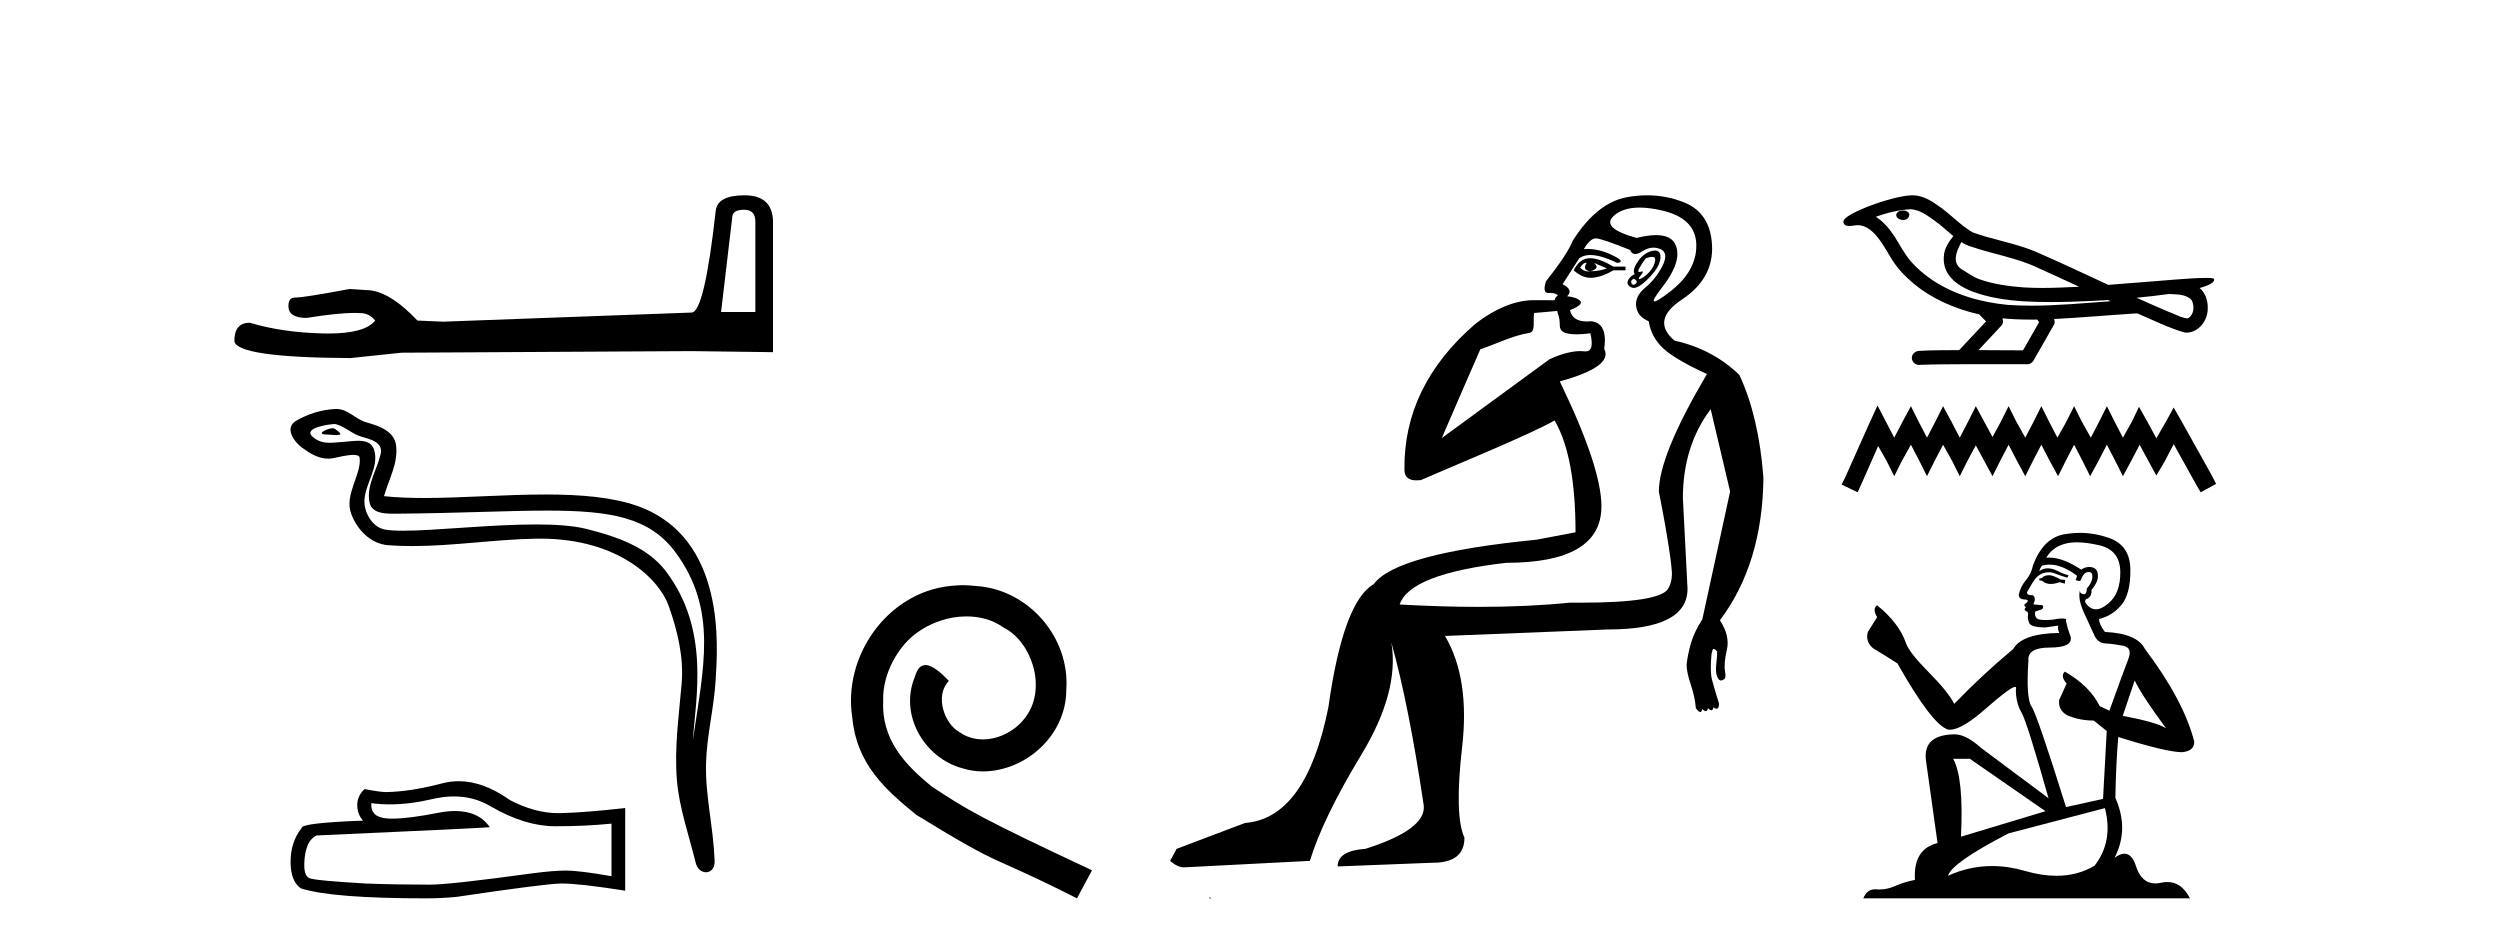
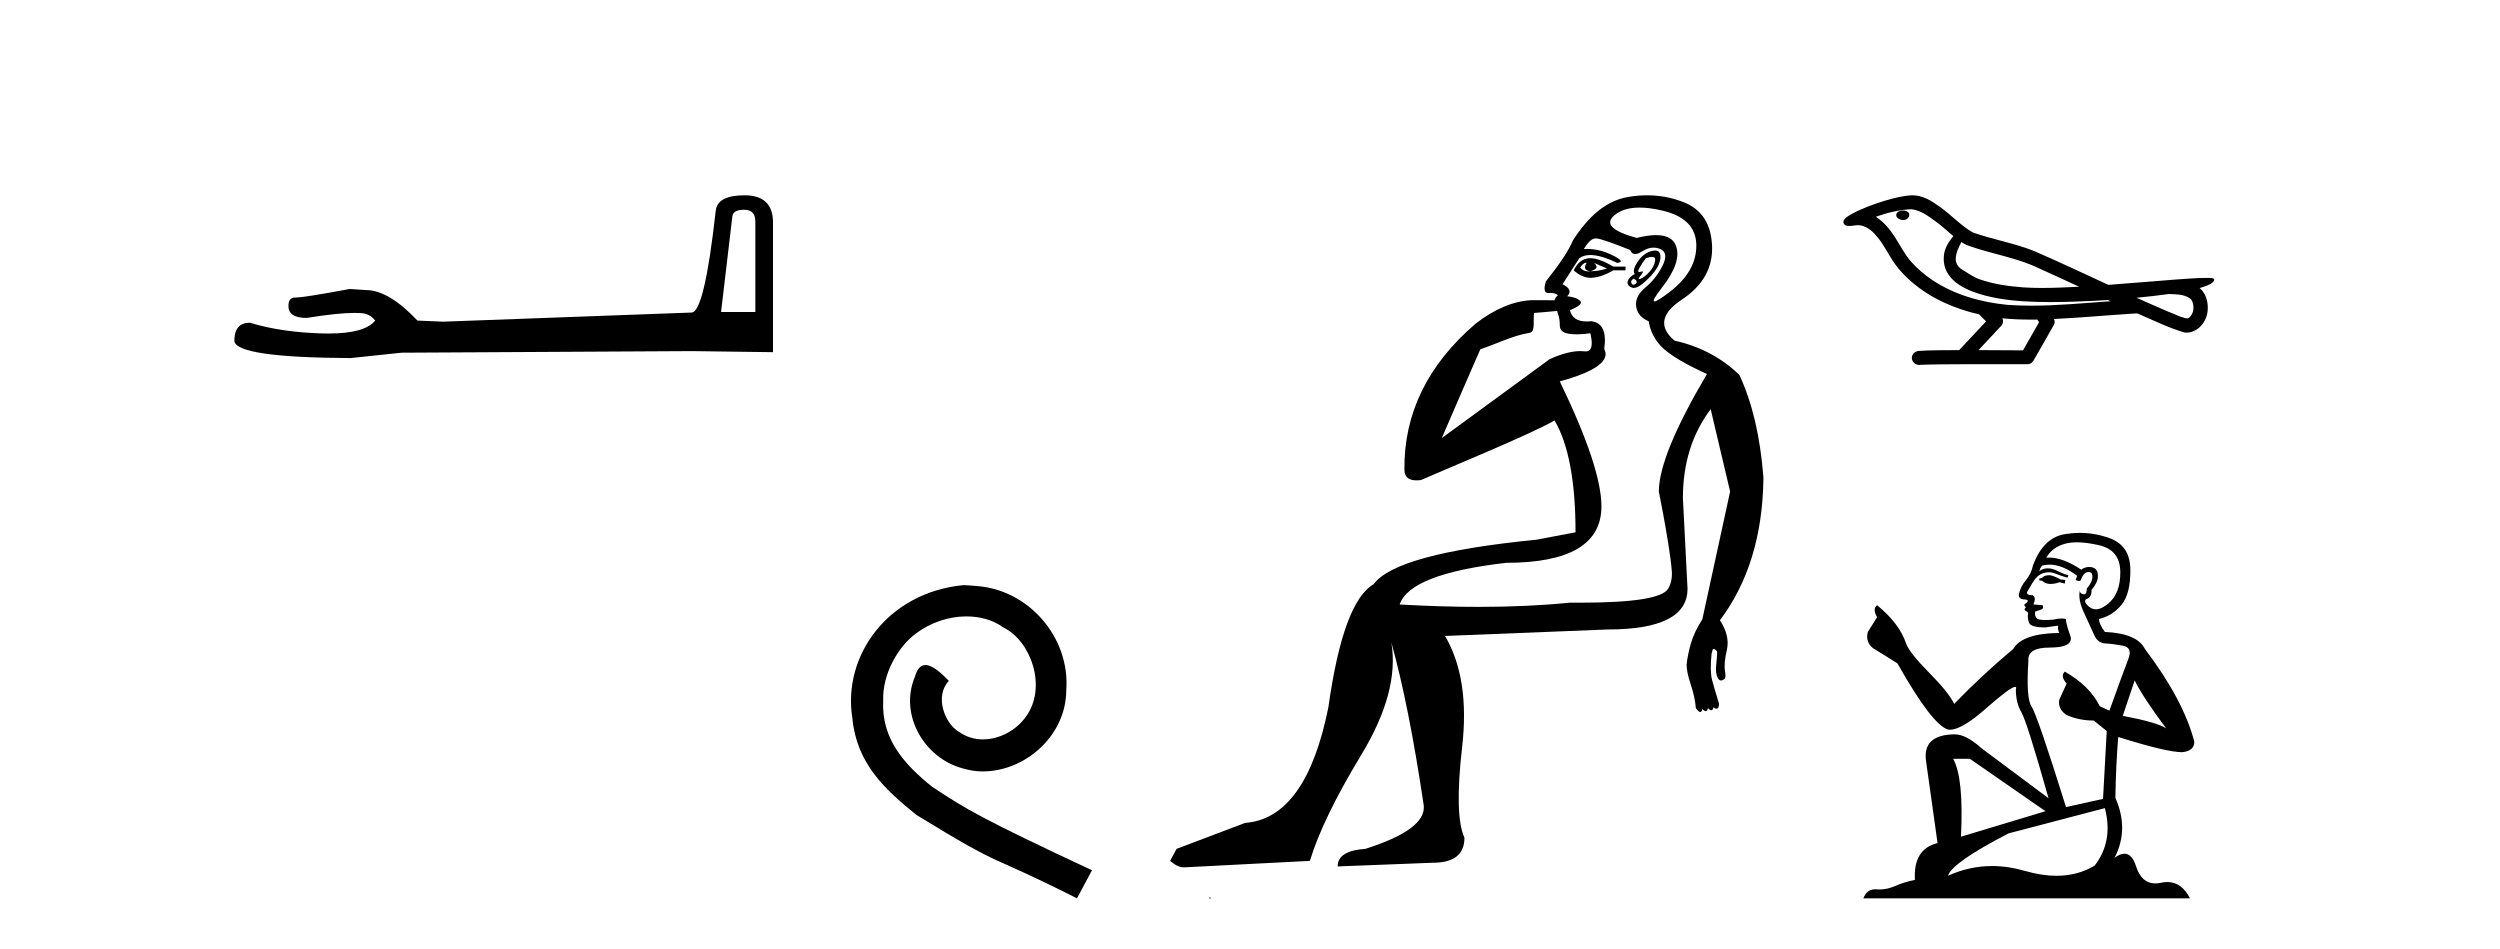
<svg xmlns="http://www.w3.org/2000/svg" width="108.0" height="41.0">
  <path d="M 32.145 9.061 Q 32.631 9.061 32.631 9.57 L 32.631 13.479 L 31.15 13.479 L 31.636 9.362 Q 31.659 9.061 32.145 9.061 ZM 32.168 8.437 Q 30.988 8.437 30.919 9.108 Q 30.433 13.479 29.878 13.502 L 19.145 13.896 L 18.035 13.849 Q 16.786 12.531 15.814 12.531 Q 15.467 12.508 15.097 12.485 Q 13.131 12.855 12.738 12.855 Q 12.46 12.855 12.46 13.225 Q 12.46 13.734 13.247 13.734 Q 14.597 13.518 15.319 13.518 Q 15.45 13.518 15.56 13.526 Q 15.953 13.526 16.208 13.849 Q 15.757 14.408 14.189 14.408 Q 14.068 14.408 13.941 14.405 Q 12.16 14.358 10.795 13.942 Q 10.124 13.942 10.124 14.728 Q 10.194 15.445 15.144 15.469 L 17.341 15.237 L 29.878 15.168 L 33.394 15.214 L 33.394 9.57 Q 33.371 8.437 32.168 8.437 Z" style="fill:#000000;stroke:none" />
-   <path d="M 14.379 18.499 C 14.152 18.499 13.592 18.768 14.117 18.771 C 14.202 18.771 14.391 18.797 14.532 18.797 C 14.699 18.797 14.796 18.76 14.565 18.601 C 14.509 18.562 14.459 18.501 14.387 18.499 C 14.385 18.499 14.382 18.499 14.379 18.499 ZM 14.467 18.318 C 14.477 18.318 14.483 18.318 14.486 18.319 C 14.891 18.412 15.21 18.753 15.63 18.87 C 15.984 18.969 16.565 19.1 16.444 19.618 C 16.282 20.309 15.817 20.977 15.963 21.7 C 16.054 22.153 16.559 22.192 16.966 22.192 C 17.034 22.192 17.099 22.191 17.159 22.191 C 19.822 22.17 21.936 22.058 23.632 22.058 C 26.413 22.058 28.071 22.359 29.18 23.859 C 31.019 26.347 30.39 28.836 29.932 31.977 C 30.06 30.124 30.675 27.204 28.769 24.682 C 27.964 23.617 26.6 23.169 25.344 22.852 C 24.768 22.707 23.998 22.656 23.148 22.656 C 21.186 22.656 18.802 22.927 17.415 22.927 C 17.085 22.927 16.812 22.912 16.614 22.874 C 16.08 22.771 15.699 22.113 15.746 21.567 C 15.808 20.843 16.379 20.171 16.165 19.44 C 16.069 19.115 15.786 19.042 15.477 19.042 C 15.256 19.042 15.023 19.079 14.836 19.089 C 14.635 19.099 14.437 19.128 14.244 19.128 C 13.989 19.128 13.742 19.078 13.504 18.869 C 13.052 18.471 14.286 18.318 14.467 18.318 ZM 14.528 17.667 C 14.515 17.667 14.501 17.667 14.486 17.668 C 13.899 17.696 13.309 17.877 12.8 18.173 C 12.269 18.481 12.696 19.08 13.055 19.344 C 13.386 19.587 13.758 19.815 14.174 19.815 C 14.254 19.815 14.336 19.806 14.42 19.788 C 14.633 19.741 15.008 19.652 15.264 19.652 C 15.415 19.652 15.524 19.683 15.536 19.771 C 15.63 20.491 14.862 21.365 15.172 22.197 C 15.426 22.88 16.007 23.499 16.784 23.555 C 17.125 23.58 17.464 23.59 17.804 23.59 C 19.595 23.59 21.376 23.301 23.167 23.27 C 23.224 23.269 23.281 23.269 23.337 23.269 C 26.768 23.269 28.494 25.06 28.887 26.173 C 29.268 27.251 29.543 28.381 29.447 29.528 C 29.331 30.91 29.128 32.303 29.241 33.685 C 29.34 34.903 29.764 36.086 30.053 37.268 C 30.121 37.544 30.316 37.682 30.499 37.682 C 30.7 37.682 30.885 37.517 30.872 37.187 C 30.812 35.664 30.461 34.363 30.501 32.958 C 30.536 31.75 30.845 30.588 30.916 29.377 C 30.999 27.972 31.39 23.243 27.559 21.866 C 26.457 21.47 25.058 21.362 23.576 21.362 C 21.822 21.362 19.95 21.513 18.312 21.513 C 17.699 21.513 17.119 21.492 16.59 21.434 C 16.801 20.682 17.205 20.027 17.111 19.243 C 17.037 18.624 16.359 18.392 15.844 18.251 C 15.364 18.12 15.037 17.667 14.528 17.667 Z" style="fill:#000000;stroke:none" />
-   <path d="M 19.612 34.406 Q 20.487 34.406 21.209 34.842 Q 22.677 35.694 23.992 35.694 Q 25.314 35.694 26.417 35.581 L 26.417 37.852 Q 25.046 37.609 24.438 37.609 L 24.422 37.609 Q 23.927 37.609 23.042 37.722 Q 19.449 38.217 18.564 38.217 Q 17.096 38.217 15.798 38.168 Q 13.575 38.039 13.356 37.933 Q 13.145 37.836 13.145 37.373 Q 13.145 36.919 13.267 36.578 Q 13.388 36.238 13.672 36.092 Q 20.617 35.783 21.16 35.735 Q 20.676 35.036 19.661 35.036 Q 19.331 35.036 18.946 35.11 Q 17.652 35.365 16.951 35.365 Q 16.803 35.365 16.682 35.353 Q 15.993 35.288 16.041 34.696 L 16.041 34.696 Q 16.429 34.749 16.841 34.749 Q 17.708 34.749 18.686 34.518 Q 19.168 34.406 19.612 34.406 ZM 19.818 33.748 Q 19.467 33.748 19.124 33.836 Q 17.737 34.201 16.682 34.218 Q 16.422 34.218 15.749 34.088 Q 15.433 34.38 15.433 34.777 Q 15.433 35.175 15.684 35.451 Q 13.031 35.548 13.031 35.767 Q 12.553 36.376 12.553 37.227 Q 12.553 38.071 12.999 38.379 Q 14.346 38.809 18.41 38.809 Q 19.059 38.809 19.732 38.744 Q 23.497 38.185 24.219 38.168 Q 24.253 38.168 24.29 38.168 Q 25.032 38.168 27.009 38.477 L 27.009 34.891 L 26.993 34.907 Q 25.298 35.102 24.227 35.126 Q 24.172 35.128 24.117 35.128 Q 23.098 35.128 22.02 34.558 Q 20.88 33.748 19.818 33.748 Z" style="fill:#000000;stroke:none" />
-   <path d="M 41.605 25.279 C 41.417 25.279 41.229 25.297 41.041 25.314 C 38.325 25.604 36.394 28.354 36.821 31.019 C 37.009 33.001 38.239 34.111 39.589 35.205 C 43.603 37.665 42.476 36.759 46.525 38.809 L 47.174 37.596 C 42.356 35.341 41.776 34.983 40.272 33.992 C 39.042 33.001 38.069 31.908 38.154 30.251 C 38.12 29.106 38.803 27.927 39.572 27.364 C 40.187 26.902 40.973 26.629 41.741 26.629 C 42.322 26.629 42.869 26.766 43.347 27.107 C 44.56 27.705 45.226 29.687 44.338 30.934 C 43.928 31.532 43.193 31.942 42.459 31.942 C 42.1 31.942 41.741 31.839 41.434 31.617 C 40.819 31.276 40.358 30.08 40.99 29.414 C 40.699 29.106 40.289 28.73 39.982 28.73 C 39.777 28.73 39.623 28.884 39.521 29.243 C 38.837 30.883 39.931 32.745 41.571 33.189 C 41.861 33.274 42.151 33.326 42.442 33.326 C 44.321 33.326 46.063 31.754 46.063 29.807 C 46.234 27.534 44.423 25.45 42.151 25.314 C 41.981 25.297 41.793 25.279 41.605 25.279 Z" style="fill:#000000;stroke:none" />
+   <path d="M 41.605 25.279 C 38.325 25.604 36.394 28.354 36.821 31.019 C 37.009 33.001 38.239 34.111 39.589 35.205 C 43.603 37.665 42.476 36.759 46.525 38.809 L 47.174 37.596 C 42.356 35.341 41.776 34.983 40.272 33.992 C 39.042 33.001 38.069 31.908 38.154 30.251 C 38.12 29.106 38.803 27.927 39.572 27.364 C 40.187 26.902 40.973 26.629 41.741 26.629 C 42.322 26.629 42.869 26.766 43.347 27.107 C 44.56 27.705 45.226 29.687 44.338 30.934 C 43.928 31.532 43.193 31.942 42.459 31.942 C 42.1 31.942 41.741 31.839 41.434 31.617 C 40.819 31.276 40.358 30.08 40.99 29.414 C 40.699 29.106 40.289 28.73 39.982 28.73 C 39.777 28.73 39.623 28.884 39.521 29.243 C 38.837 30.883 39.931 32.745 41.571 33.189 C 41.861 33.274 42.151 33.326 42.442 33.326 C 44.321 33.326 46.063 31.754 46.063 29.807 C 46.234 27.534 44.423 25.45 42.151 25.314 C 41.981 25.297 41.793 25.279 41.605 25.279 Z" style="fill:#000000;stroke:none" />
  <path d="M 68.508 11.353 C 68.509 11.353 68.511 11.353 68.512 11.353 C 68.523 11.353 68.533 11.355 68.543 11.358 C 68.409 11.572 68.463 11.692 68.703 11.718 C 68.996 11.638 69.049 11.518 68.863 11.358 L 68.863 11.358 C 69.049 11.438 69.236 11.518 69.423 11.598 C 69.183 11.678 68.943 11.718 68.703 11.718 C 68.672 11.723 68.642 11.725 68.613 11.725 C 68.468 11.725 68.352 11.67 68.263 11.558 C 68.354 11.421 68.436 11.353 68.508 11.353 ZM 68.698 11.155 C 68.672 11.155 68.647 11.156 68.623 11.158 C 68.356 11.185 68.143 11.358 67.983 11.678 C 68.223 11.894 68.468 12.002 68.719 12.002 C 68.747 12.002 68.775 12.001 68.803 11.998 C 69.083 11.971 69.382 11.865 69.702 11.678 L 70.222 11.678 L 70.222 11.518 L 69.702 11.518 C 69.292 11.277 68.958 11.155 68.7 11.155 C 68.699 11.155 68.698 11.155 68.698 11.155 ZM 71.367 11.097 C 71.473 11.097 71.519 11.151 71.502 11.258 C 71.475 11.432 71.395 11.591 71.262 11.738 C 71.129 11.885 71.002 11.985 70.882 12.038 C 70.85 12.052 70.827 12.059 70.812 12.059 C 70.771 12.059 70.794 12.005 70.882 11.898 C 70.976 11.783 70.996 11.725 70.943 11.725 C 70.928 11.725 70.908 11.729 70.882 11.738 C 70.856 11.747 70.835 11.751 70.819 11.751 C 70.758 11.751 70.759 11.693 70.822 11.578 C 70.902 11.431 70.995 11.291 71.102 11.158 C 71.212 11.118 71.299 11.098 71.364 11.097 C 71.365 11.097 71.366 11.097 71.367 11.097 ZM 70.582 12.038 C 70.716 12.118 70.742 12.191 70.662 12.258 C 70.626 12.288 70.594 12.303 70.566 12.303 C 70.532 12.303 70.504 12.281 70.482 12.238 C 70.442 12.158 70.476 12.091 70.582 12.038 ZM 71.5 10.823 C 71.444 10.823 71.378 10.835 71.302 10.859 C 71.089 10.925 70.902 11.078 70.742 11.318 C 70.582 11.558 70.542 11.731 70.622 11.838 C 70.462 11.918 70.362 12.018 70.322 12.138 C 70.282 12.258 70.336 12.351 70.482 12.418 C 70.512 12.431 70.544 12.438 70.578 12.438 C 70.717 12.438 70.898 12.331 71.122 12.118 C 71.402 11.852 71.582 11.618 71.662 11.418 C 71.742 11.218 71.755 11.058 71.702 10.938 C 71.668 10.863 71.604 10.825 71.508 10.823 C 71.505 10.823 71.503 10.823 71.5 10.823 ZM 70.828 8.967 C 71.12 8.967 71.451 9.011 71.822 9.099 C 72.782 9.326 73.268 9.819 73.281 10.578 C 73.294 11.338 72.908 12.018 72.122 12.618 C 71.768 12.888 71.551 13.023 71.473 13.023 C 71.377 13.023 71.486 12.821 71.802 12.418 C 72.375 11.685 72.575 11.085 72.402 10.619 C 72.287 10.311 72.001 10.157 71.544 10.157 C 71.308 10.157 71.028 10.197 70.702 10.279 C 69.636 9.985 69.316 9.659 69.743 9.299 C 69.996 9.086 70.343 8.975 70.784 8.968 C 70.799 8.968 70.813 8.967 70.828 8.967 ZM 67.272 13.433 C 67.275 13.471 67.285 13.512 67.303 13.558 C 67.357 13.691 67.383 13.858 67.383 14.058 C 67.383 14.258 67.51 14.377 67.763 14.417 C 67.872 14.434 67.992 14.443 68.123 14.443 C 68.297 14.443 68.49 14.428 68.703 14.398 L 68.703 14.398 C 68.827 14.92 68.76 15.181 68.501 15.181 C 68.483 15.181 68.463 15.18 68.443 15.177 C 68.392 15.17 68.334 15.167 68.272 15.167 C 67.958 15.167 67.502 15.258 66.943 15.517 L 62.286 18.924 C 62.931 17.419 63.494 16.136 63.951 15.088 C 64.677 14.846 65.372 14.487 66.071 14.381 C 66.35 14.339 66.218 13.834 66.273 13.52 C 66.345 13.519 66.904 13.464 67.272 13.433 ZM 68.942 10.298 C 68.944 10.298 68.945 10.298 68.947 10.298 C 68.952 10.298 68.957 10.298 68.963 10.299 C 69.136 10.312 69.623 10.479 70.422 10.799 C 70.467 10.916 70.539 10.975 70.64 10.975 C 70.722 10.975 70.822 10.936 70.942 10.859 C 71.107 10.751 71.269 10.698 71.429 10.698 C 71.528 10.698 71.625 10.718 71.722 10.758 C 71.975 10.865 72.008 11.105 71.822 11.479 C 71.635 11.852 71.389 12.165 71.082 12.418 C 70.776 12.671 70.642 12.944 70.682 13.237 C 70.722 13.531 70.902 13.744 71.222 13.878 C 71.302 14.357 71.522 14.757 71.882 15.077 C 72.242 15.397 72.861 15.757 73.741 16.157 C 72.355 18.503 71.662 20.195 71.662 21.235 C 71.662 21.235 71.735 21.594 71.828 22.096 C 71.975 22.887 72.175 24.031 72.222 24.674 C 72.245 24.993 72.173 25.25 72.062 25.434 C 71.816 25.838 70.547 26.036 68.268 26.036 C 68.124 26.036 67.976 26.035 67.823 26.034 C 66.62 26.156 65.303 26.217 63.874 26.217 C 62.801 26.217 61.665 26.182 60.466 26.114 C 60.759 25.234 62.292 24.634 65.064 24.314 C 67.81 24.314 69.182 23.501 69.182 21.875 C 69.182 20.755 68.583 18.956 67.383 16.477 C 68.929 16.05 69.569 15.584 69.303 15.077 C 69.409 14.331 69.223 13.931 68.743 13.878 C 68.676 13.884 68.613 13.888 68.553 13.888 C 68.137 13.888 67.893 13.724 67.823 13.398 C 68.223 13.238 68.369 13.104 68.263 12.998 C 68.156 12.891 67.97 12.825 67.703 12.798 C 67.89 12.611 67.823 12.438 67.503 12.278 L 68.223 11.158 C 68.348 11.064 68.508 11.017 68.702 11.017 C 69.005 11.017 69.392 11.131 69.862 11.358 C 70.129 11.332 70.056 11.218 69.642 11.018 C 69.278 10.842 68.918 10.754 68.564 10.754 C 68.517 10.754 68.47 10.755 68.423 10.758 C 68.602 10.451 68.775 10.298 68.942 10.298 ZM 71.157 8.437 C 70.871 8.437 70.579 8.464 70.282 8.519 C 69.416 8.679 68.636 9.305 67.943 10.398 C 67.783 10.798 67.396 11.385 66.783 12.158 C 66.681 12.492 66.714 12.658 66.883 12.658 C 66.89 12.658 66.897 12.658 66.904 12.658 C 66.93 12.656 66.956 12.655 66.98 12.655 C 67.127 12.655 67.235 12.689 67.303 12.758 C 67.214 12.824 67.167 12.896 67.161 12.971 L 66.172 12.968 C 65.42 12.995 64.583 13.333 63.75 13.978 C 61.653 15.778 60.644 17.894 60.671 20.286 C 60.671 20.609 60.855 20.752 61.196 20.752 C 61.252 20.752 61.313 20.748 61.377 20.741 C 62.922 20.068 66.084 18.777 67.158 18.164 C 67.762 19.195 68.063 20.806 68.063 22.995 L 66.384 23.314 C 62.332 23.714 59.986 24.354 59.346 25.234 C 58.466 25.74 57.813 27.513 57.386 30.552 C 56.746 33.751 55.547 35.417 53.787 35.551 L 50.829 36.67 L 50.549 37.19 C 50.762 37.376 50.962 37.47 51.148 37.47 L 56.587 37.19 C 56.96 35.964 57.699 34.438 58.806 32.611 C 59.912 30.785 60.346 29.166 60.106 27.753 L 60.106 27.753 C 60.612 29.566 61.078 31.912 61.505 34.791 C 61.585 35.484 60.745 36.111 58.986 36.67 C 58.186 36.724 57.786 36.977 57.786 37.43 L 61.905 37.27 C 62.811 37.27 63.264 36.91 63.264 36.19 C 62.971 35.55 62.938 34.244 63.164 32.272 C 63.391 30.299 63.144 28.699 62.425 27.473 L 69.462 27.193 C 71.755 27.193 72.901 26.607 72.901 25.434 L 72.701 21.515 C 72.701 20.022 73.101 18.742 73.901 17.676 L 74.741 21.235 L 73.541 26.753 C 73.301 27.127 73.135 27.48 73.041 27.813 C 72.948 28.146 72.888 28.446 72.861 28.713 C 72.861 28.926 72.921 29.212 73.041 29.572 C 73.161 29.932 73.235 30.272 73.261 30.592 C 73.315 30.672 73.368 30.725 73.421 30.752 C 73.432 30.757 73.442 30.76 73.452 30.76 C 73.49 30.76 73.52 30.718 73.541 30.632 C 73.602 30.693 73.651 30.723 73.69 30.723 C 73.736 30.723 73.766 30.679 73.781 30.592 C 73.842 30.653 73.891 30.683 73.93 30.683 C 73.976 30.683 74.007 30.64 74.021 30.552 C 74.064 30.595 74.106 30.616 74.149 30.616 C 74.16 30.616 74.17 30.615 74.181 30.612 C 74.234 30.599 74.261 30.526 74.261 30.392 C 74.128 29.966 74.028 29.626 73.961 29.373 C 73.894 29.119 73.888 28.739 73.941 28.233 C 73.968 28.099 73.995 28.033 74.021 28.033 C 74.075 28.033 74.128 28.073 74.181 28.153 C 74.181 28.286 74.168 28.473 74.141 28.713 C 74.114 28.953 74.134 29.139 74.201 29.273 C 74.242 29.356 74.292 29.398 74.349 29.398 C 74.384 29.398 74.421 29.383 74.461 29.353 C 74.541 29.326 74.561 29.206 74.521 28.993 C 74.481 28.779 74.508 28.473 74.601 28.073 C 74.694 27.673 74.594 27.247 74.301 26.794 C 75.527 25.167 76.154 23.114 76.18 20.635 C 76.047 18.876 75.7 17.396 75.141 16.197 C 74.367 15.45 73.435 14.957 72.342 14.717 C 71.649 14.131 71.755 13.538 72.662 12.938 C 73.568 12.338 74.001 11.565 73.961 10.619 C 73.921 9.672 73.515 9.046 72.742 8.739 C 72.234 8.538 71.707 8.437 71.159 8.437 C 71.158 8.437 71.158 8.437 71.157 8.437 ZM 52.242 38.759 C 52.24 38.775 52.244 38.793 52.242 38.809 C 52.252 38.809 52.261 38.809 52.268 38.809 C 52.287 38.809 52.3 38.809 52.32 38.809 C 52.327 38.809 52.334 38.809 52.343 38.809 C 52.315 38.787 52.27 38.78 52.242 38.759 Z" style="fill:#000000;stroke:none" />
  <path d="M 82.212 9.095 C 82.206 9.095 82.199 9.095 82.193 9.095 C 82.083 9.096 81.957 9.142 81.922 9.255 C 81.893 9.366 81.998 9.459 82.095 9.484 C 82.133 9.498 82.175 9.505 82.216 9.505 C 82.305 9.505 82.393 9.472 82.444 9.396 C 82.496 9.327 82.502 9.206 82.418 9.158 C 82.362 9.108 82.285 9.095 82.212 9.095 ZM 84.733 10.456 L 84.74 10.461 L 84.745 10.464 C 84.868 10.547 85.004 10.609 85.146 10.652 C 86.108 10.985 87.133 11.136 88.055 11.579 C 88.645 11.844 89.231 12.115 89.818 12.387 C 89.288 12.413 88.758 12.439 88.227 12.439 C 87.954 12.439 87.681 12.433 87.409 12.415 C 86.767 12.367 86.121 12.277 85.512 12.064 C 85.232 11.967 84.995 11.779 84.741 11.632 C 84.592 11.537 84.485 11.372 84.488 11.191 C 84.49 10.928 84.613 10.684 84.733 10.456 ZM 82.55 9.038 L 82.559 9.039 L 82.56 9.039 C 82.952 9.073 83.277 9.317 83.585 9.541 C 83.869 9.739 84.116 9.981 84.384 10.2 C 84.18 10.452 83.99 10.741 83.974 11.075 C 83.95 11.35 84.015 11.631 84.173 11.858 C 84.414 12.217 84.809 12.436 85.203 12.591 C 85.919 12.863 86.686 12.969 87.446 13.019 C 87.827 13.04 88.208 13.049 88.589 13.049 C 89.19 13.049 89.791 13.028 90.39 13 C 90.614 12.988 90.838 12.976 91.062 12.961 C 91.086 12.979 91.218 13.016 91.145 13.016 C 91.144 13.016 91.143 13.016 91.141 13.016 C 90.014 13.094 88.884 13.205 87.754 13.205 C 87.414 13.205 87.074 13.195 86.734 13.171 C 85.588 13.061 84.442 12.741 83.477 12.098 C 83.133 11.866 82.814 11.596 82.541 11.283 C 82.268 10.961 82.074 10.58 81.85 10.224 C 81.63 9.894 81.374 9.578 81.036 9.364 C 81.523 9.19 82.032 9.066 82.55 9.038 ZM 93.691 12.702 L 93.697 12.702 C 93.991 12.715 94.308 12.704 94.565 12.866 C 94.635 12.907 94.693 12.966 94.714 13.046 C 94.802 13.276 94.763 13.582 94.551 13.734 C 94.533 13.749 94.512 13.754 94.49 13.754 C 94.452 13.754 94.412 13.74 94.375 13.736 C 94.137 13.681 93.922 13.552 93.69 13.473 C 93.224 13.274 92.761 13.071 92.299 12.863 C 92.765 12.82 93.229 12.765 93.691 12.702 ZM 86.503 13.751 C 86.513 13.752 86.523 13.753 86.533 13.754 C 86.931 13.792 87.331 13.807 87.731 13.807 C 87.824 13.807 87.916 13.806 88.009 13.805 C 88.027 13.85 88.104 13.893 88.076 13.941 C 87.849 14.339 87.621 14.737 87.394 15.135 C 86.753 15.129 86.112 15.127 85.47 15.125 C 85.806 14.765 86.146 14.41 86.478 14.047 C 86.541 13.963 86.547 13.845 86.503 13.751 ZM 82.622 8.437 C 82.612 8.437 82.602 8.437 82.592 8.437 C 82.181 8.456 81.781 8.566 81.389 8.682 C 80.901 8.835 80.416 9.01 79.969 9.258 C 79.852 9.331 79.717 9.4 79.647 9.524 C 79.609 9.614 79.67 9.73 79.768 9.748 C 79.809 9.758 79.85 9.762 79.892 9.762 C 80.019 9.762 80.146 9.728 80.273 9.728 C 80.321 9.728 80.369 9.733 80.416 9.746 C 80.715 9.813 80.945 10.04 81.128 10.272 C 81.414 10.623 81.602 11.041 81.865 11.408 C 82.062 11.689 82.307 11.931 82.562 12.159 C 83.392 12.886 84.431 13.338 85.502 13.582 C 85.597 13.687 85.699 13.784 85.8 13.883 C 85.412 14.297 85.023 14.711 84.635 15.125 C 84.05 15.131 83.464 15.122 82.881 15.16 C 82.742 15.177 82.61 15.281 82.594 15.425 C 82.567 15.599 82.724 15.765 82.896 15.765 C 82.911 15.765 82.926 15.764 82.942 15.761 C 83.569 15.735 84.198 15.74 84.826 15.734 C 85.164 15.733 85.503 15.732 85.841 15.732 C 86.433 15.732 87.026 15.734 87.617 15.734 C 87.747 15.721 87.84 15.613 87.891 15.5 C 88.174 15.004 88.461 14.51 88.74 14.011 C 88.773 13.938 88.766 13.853 88.734 13.781 C 89.854 13.726 90.972 13.624 92.091 13.552 C 92.156 13.552 92.222 13.54 92.287 13.54 C 92.308 13.54 92.329 13.542 92.349 13.545 C 93.017 13.833 93.674 14.16 94.374 14.365 C 94.403 14.369 94.432 14.37 94.46 14.37 C 94.726 14.37 94.976 14.221 95.136 14.014 C 95.297 13.813 95.379 13.557 95.375 13.301 C 95.38 12.984 95.273 12.649 95.024 12.443 C 95.216 12.384 95.42 12.331 95.58 12.205 C 95.621 12.17 95.672 12.111 95.649 12.053 C 95.596 12.005 95.514 12.016 95.448 12.007 C 95.4 12.006 95.352 12.006 95.303 12.006 C 94.864 12.006 94.425 12.047 93.987 12.076 C 93.018 12.15 92.049 12.235 91.08 12.306 C 90.024 11.818 88.971 11.321 87.905 10.858 C 87.035 10.501 86.095 10.357 85.213 10.036 C 84.689 9.73 84.282 9.269 83.785 8.925 C 83.445 8.675 83.058 8.437 82.622 8.437 Z" style="fill:#000000;stroke:none" />
-   <path d="M 81.109 17.519 L 80.776 18.241 L 79.722 20.6 L 79.555 20.933 L 80.249 21.266 L 80.415 20.905 L 81.137 19.268 L 81.498 19.906 L 81.831 20.572 L 82.164 19.906 L 82.552 19.212 L 82.913 19.906 L 83.246 20.572 L 83.579 19.906 L 83.94 19.212 L 84.328 19.906 L 84.662 20.572 L 84.995 19.906 L 85.355 19.24 L 85.716 19.906 L 86.077 20.572 L 86.41 19.906 L 86.771 19.212 L 87.131 19.906 L 87.492 20.572 L 87.825 19.906 L 88.186 19.212 L 88.547 19.906 L 88.908 20.572 L 89.241 19.906 L 89.601 19.212 L 89.962 19.906 L 90.295 20.572 L 90.656 19.906 L 91.017 19.212 L 91.377 19.906 L 91.71 20.572 L 92.071 19.906 L 92.432 19.212 L 92.821 19.934 L 93.154 20.544 L 93.514 19.934 L 93.903 19.185 L 94.874 20.933 L 95.068 21.266 L 95.735 20.905 L 95.568 20.572 L 94.236 18.186 L 93.903 17.603 L 93.57 18.213 L 93.154 18.935 L 92.765 18.213 L 92.404 17.575 L 92.099 18.213 L 91.71 18.907 L 91.35 18.213 L 91.017 17.547 L 90.684 18.213 L 90.323 18.907 L 89.934 18.213 L 89.601 17.547 L 89.268 18.213 L 88.88 18.907 L 88.519 18.213 L 88.186 17.547 L 87.853 18.213 L 87.492 18.907 L 87.104 18.213 L 86.771 17.547 L 86.438 18.213 L 86.077 18.879 L 85.716 18.213 L 85.355 17.547 L 85.022 18.213 L 84.662 18.907 L 84.301 18.213 L 83.94 17.547 L 83.607 18.213 L 83.246 18.907 L 82.885 18.213 L 82.552 17.547 L 82.192 18.213 L 81.831 18.907 L 81.47 18.213 L 81.109 17.519 Z" style="fill:#000000;stroke:none" />
  <path d="M 88.56 24.849 Q 88.338 24.849 88.266 24.92 Q 88.204 24.991 88.098 24.991 L 88.098 25.071 L 88.222 25.089 Q 88.36 25.227 88.588 25.227 Q 88.758 25.227 88.977 25.151 L 89.199 25.213 L 89.217 25.053 L 89.021 25.036 Q 88.737 24.876 88.56 24.849 ZM 89.723 23.428 Q 90.132 23.428 90.673 23.552 Q 91.588 23.757 91.597 24.707 Q 91.606 25.648 91.064 26.083 Q 90.777 26.322 90.542 26.322 Q 90.34 26.322 90.176 26.146 Q 90.016 25.986 90.114 25.888 Q 90.371 25.808 90.353 25.488 Q 90.629 25.151 90.629 24.911 Q 90.646 24.493 90.245 24.493 Q 90.228 24.493 90.211 24.494 Q 90.034 24.512 89.909 24.609 Q 89.124 24.088 88.526 24.088 Q 88.462 24.088 88.4 24.094 L 88.4 24.094 Q 88.657 23.641 89.208 23.49 Q 89.432 23.428 89.723 23.428 ZM 92.218 29.396 Q 92.565 30.106 93.577 31.465 Q 93.195 31.208 91.703 30.923 L 92.218 29.396 ZM 88.536 24.392 Q 89.096 24.392 89.732 24.876 L 89.67 25.053 Q 89.744 25.097 89.814 25.097 Q 89.845 25.097 89.874 25.089 Q 90.016 24.716 90.194 24.716 Q 90.215 24.713 90.234 24.713 Q 90.405 24.713 90.389 24.929 Q 90.389 25.151 90.149 25.426 Q 90.149 25.672 90.03 25.672 Q 90.011 25.672 89.989 25.666 Q 89.829 25.631 89.856 25.488 L 89.856 25.488 Q 89.75 25.888 90.043 26.501 Q 90.327 27.122 90.478 27.451 Q 90.629 27.78 90.957 27.797 Q 91.286 27.815 91.712 27.895 Q 92.138 27.975 91.943 28.472 Q 91.748 28.97 91.126 30.701 L 90.709 30.506 Q 90.273 29.627 89.199 29.014 L 89.199 29.014 Q 88.995 29.209 89.279 29.529 L 88.959 30.231 Q 88.897 30.648 89.279 30.888 Q 89.812 31.128 90.451 31.128 L 91.011 31.581 L 90.851 34.511 L 89.252 34.866 Q 88 30.861 87.76 30.515 Q 87.521 30.169 87.627 28.534 Q 87.583 27.975 88.542 27.975 Q 89.536 27.975 89.456 27.522 L 89.332 27.158 Q 89.234 26.821 89.252 26.741 Q 89.174 26.719 89.07 26.719 Q 88.915 26.719 88.702 26.767 Q 88.5 26.785 88.354 26.785 Q 88.062 26.785 87.991 26.714 Q 87.885 26.607 87.92 26.421 L 88.204 26.323 Q 88.302 26.27 88.24 26.146 L 87.84 26.11 Q 87.982 25.808 87.805 25.71 Q 87.778 25.712 87.754 25.712 Q 87.565 25.712 87.565 25.586 Q 87.627 25.471 87.814 25.16 Q 88 24.849 88.266 24.76 Q 88.386 24.722 88.504 24.722 Q 88.658 24.722 88.808 24.787 Q 89.075 24.893 89.314 24.956 L 89.359 24.849 Q 89.137 24.796 88.897 24.671 Q 88.666 24.552 88.466 24.552 Q 88.266 24.552 88.098 24.671 Q 88.142 24.512 88.222 24.432 Q 88.376 24.392 88.536 24.392 ZM 85.096 32.779 L 88.364 35.044 L 84.714 36.145 Q 84.839 33.614 84.377 32.779 ZM 90.931 34.911 Q 91.304 36.341 90.487 37.397 Q 89.755 37.834 88.839 37.834 Q 88.21 37.834 87.494 37.628 Q 86.76 37.413 86.057 37.413 Q 85.076 37.413 84.155 37.832 Q 84.315 37.273 86.766 36.003 L 90.931 34.911 ZM 89.85 23.02 Q 89.566 23.02 89.279 23.064 Q 88.284 23.179 87.822 24.432 Q 87.76 24.769 87.521 25.062 Q 87.281 25.346 87.21 25.693 Q 87.21 25.888 87.458 25.897 Q 87.707 25.906 87.521 26.066 Q 87.441 26.083 87.458 26.146 Q 87.467 26.208 87.521 26.226 Q 87.405 26.35 87.521 26.394 Q 87.645 26.448 87.609 26.572 Q 87.583 26.705 87.654 26.9 Q 87.725 27.105 88.364 27.105 L 88.915 27.025 L 88.915 27.025 Q 88.879 27.158 88.959 27.344 Q 87.361 27.362 86.97 28.037 Q 85.629 29.156 84.421 30.408 Q 84.181 29.911 83.329 29.05 Q 82.485 28.197 82.343 27.797 Q 82.05 26.927 81.091 26.146 Q 80.878 26.305 81.091 26.661 L 80.691 27.3 Q 80.576 27.717 80.913 28.002 Q 81.428 28.312 81.97 28.659 Q 83.462 31.305 84.155 31.518 Q 84.193 31.524 84.235 31.524 Q 84.762 31.524 85.815 30.586 Q 86.859 29.673 87.054 29.673 Q 87.122 29.673 87.085 29.787 Q 87.085 30.364 87.325 30.772 Q 87.565 31.181 88.497 34.484 L 85.593 32.318 Q 84.936 31.723 84.439 31.723 Q 83.045 31.74 83.205 32.877 L 83.702 36.42 Q 82.645 36.678 82.725 38.01 Q 82.245 38.108 81.846 38.285 Q 81.523 38.425 81.194 38.425 Q 81.125 38.425 81.055 38.419 Q 81.031 38.417 81.008 38.417 Q 80.646 38.417 80.496 38.809 L 94.607 38.809 Q 94.247 38.104 93.632 38.104 Q 93.503 38.104 93.364 38.134 Q 93.23 38.164 93.11 38.164 Q 92.517 38.164 92.281 37.433 Q 92.105 36.879 91.775 36.879 Q 91.587 36.879 91.348 37.06 Q 91.987 35.825 91.384 34.467 Q 91.41 32.993 91.508 31.838 Q 93.595 32.495 94.27 32.495 Q 94.794 32.442 94.794 32.042 Q 94.332 30.248 92.662 28.037 Q 92.325 27.362 90.931 27.3 Q 90.691 26.98 90.673 26.741 Q 91.25 26.607 91.641 26.137 Q 92.041 25.666 92.032 24.609 Q 92.023 23.561 91.117 23.242 Q 90.49 23.02 89.85 23.02 Z" style="fill:#000000;stroke:none" />
</svg>